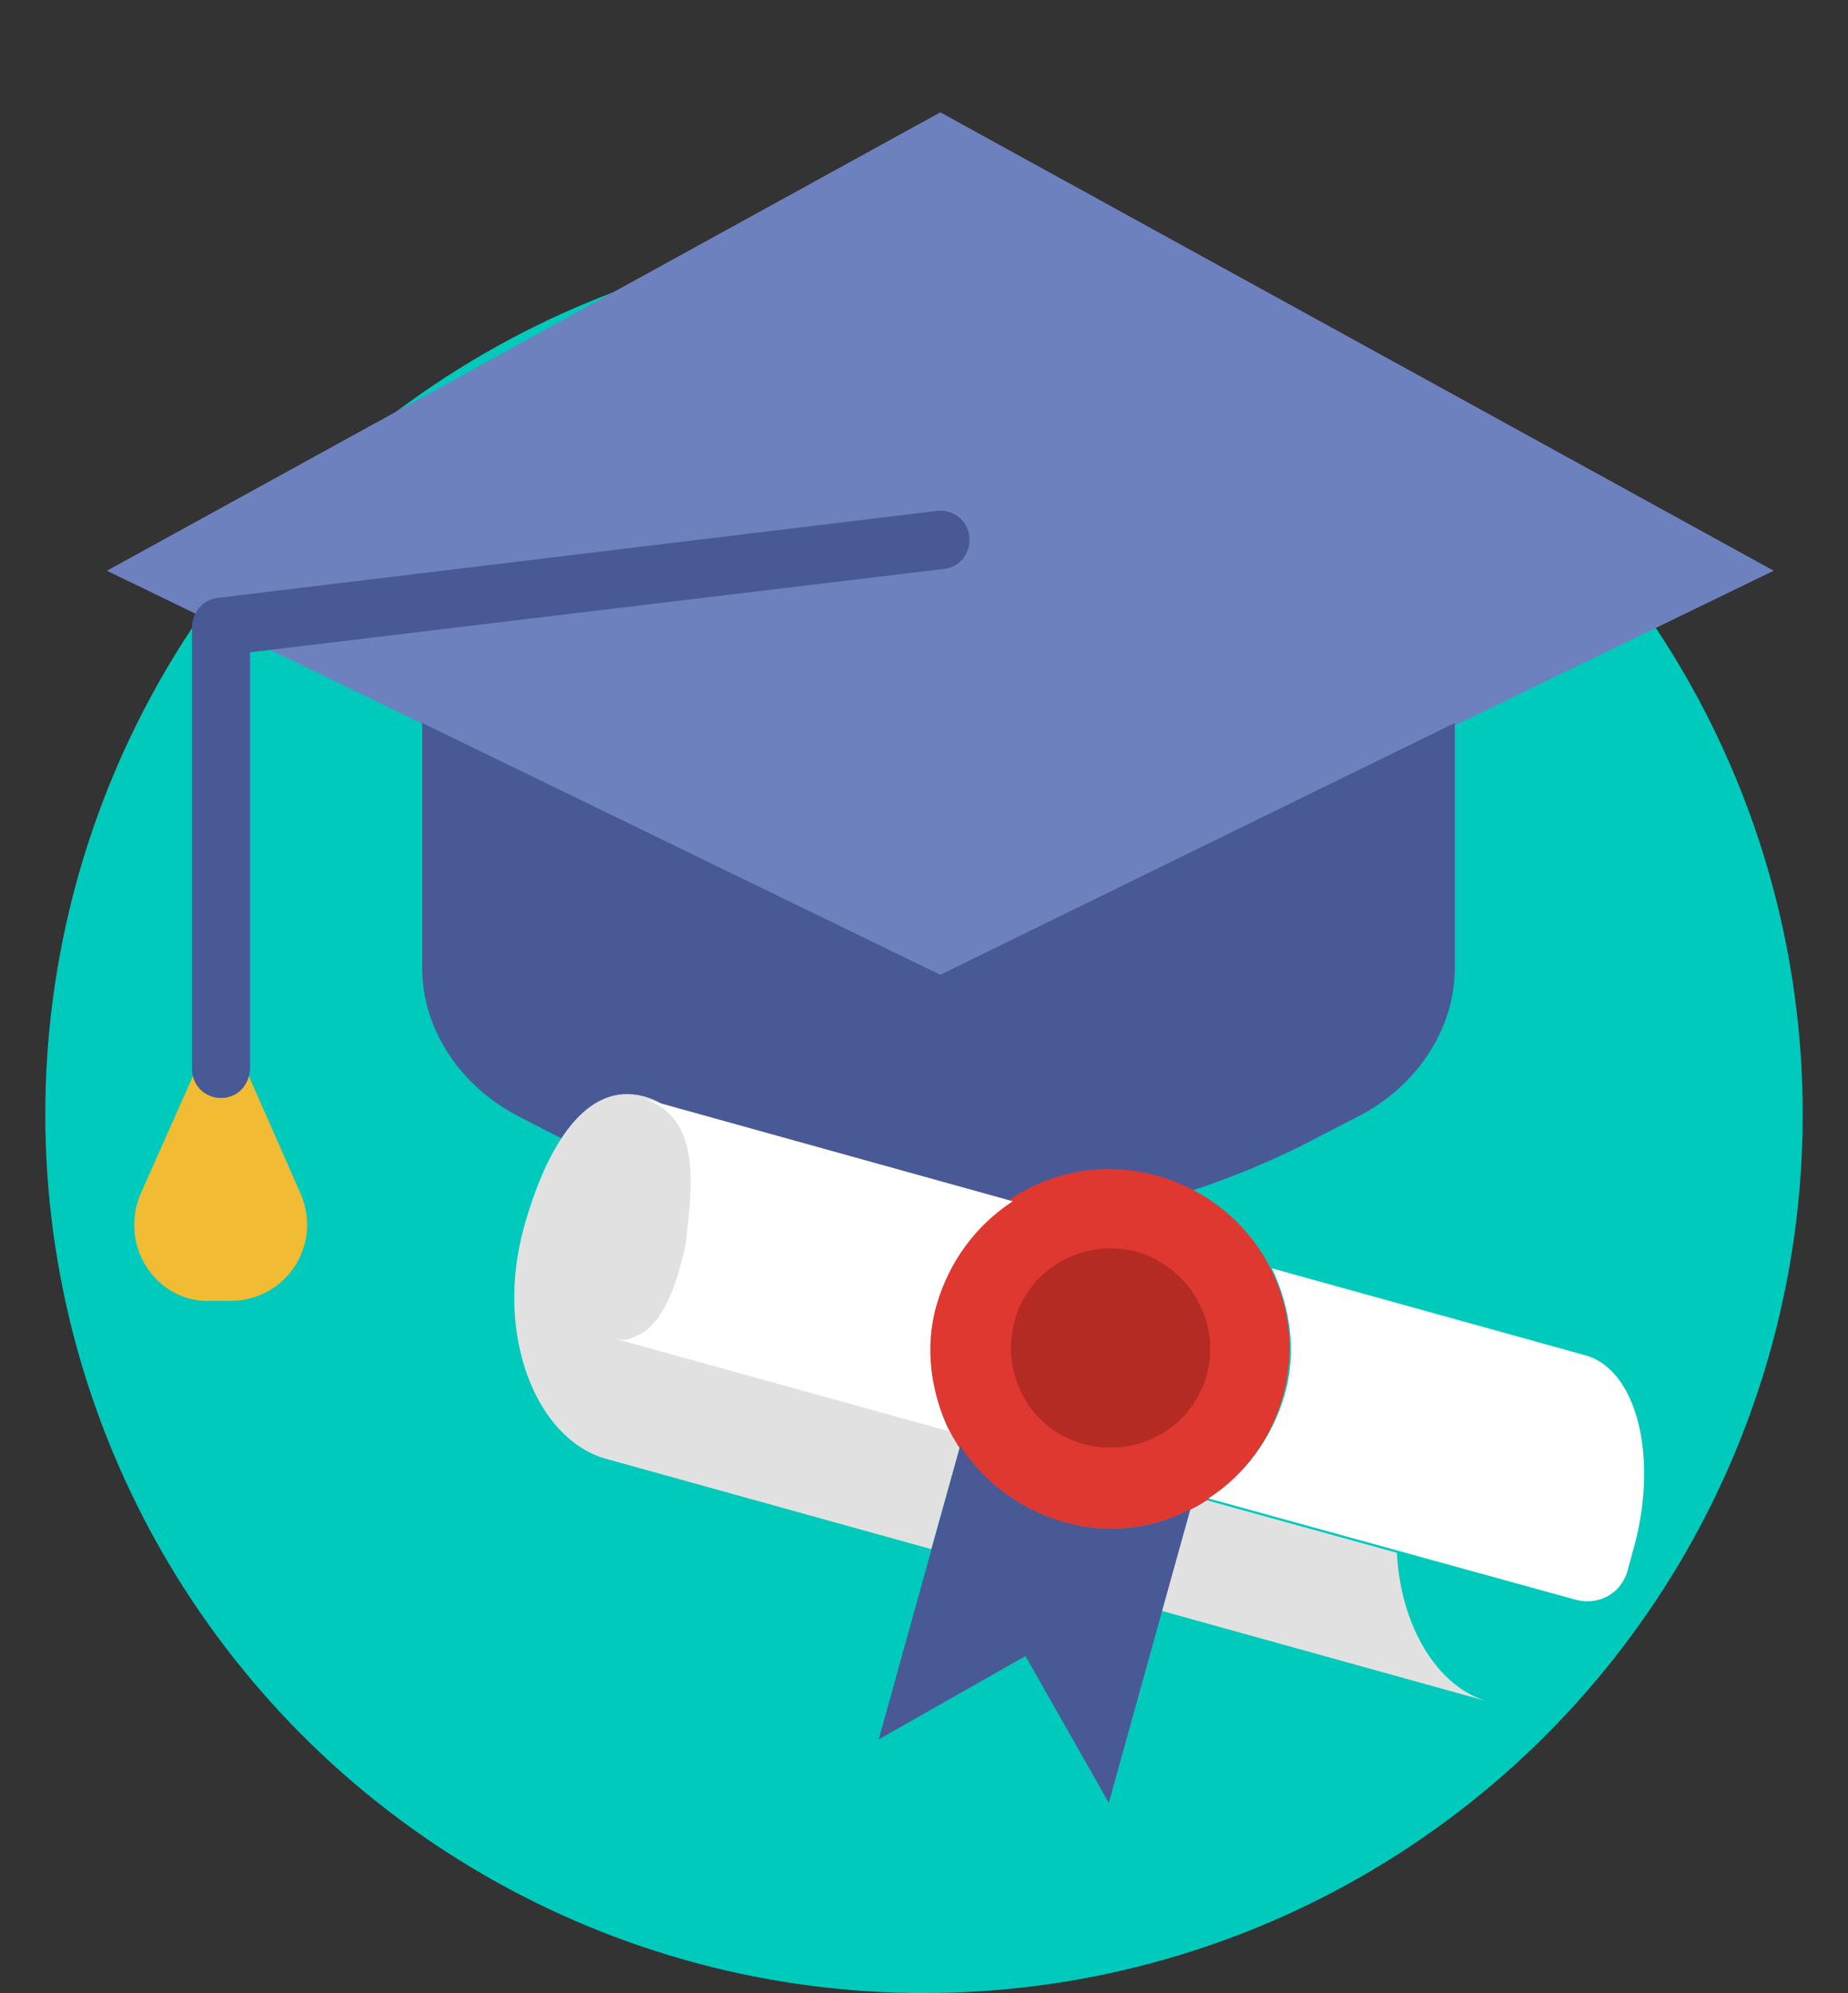
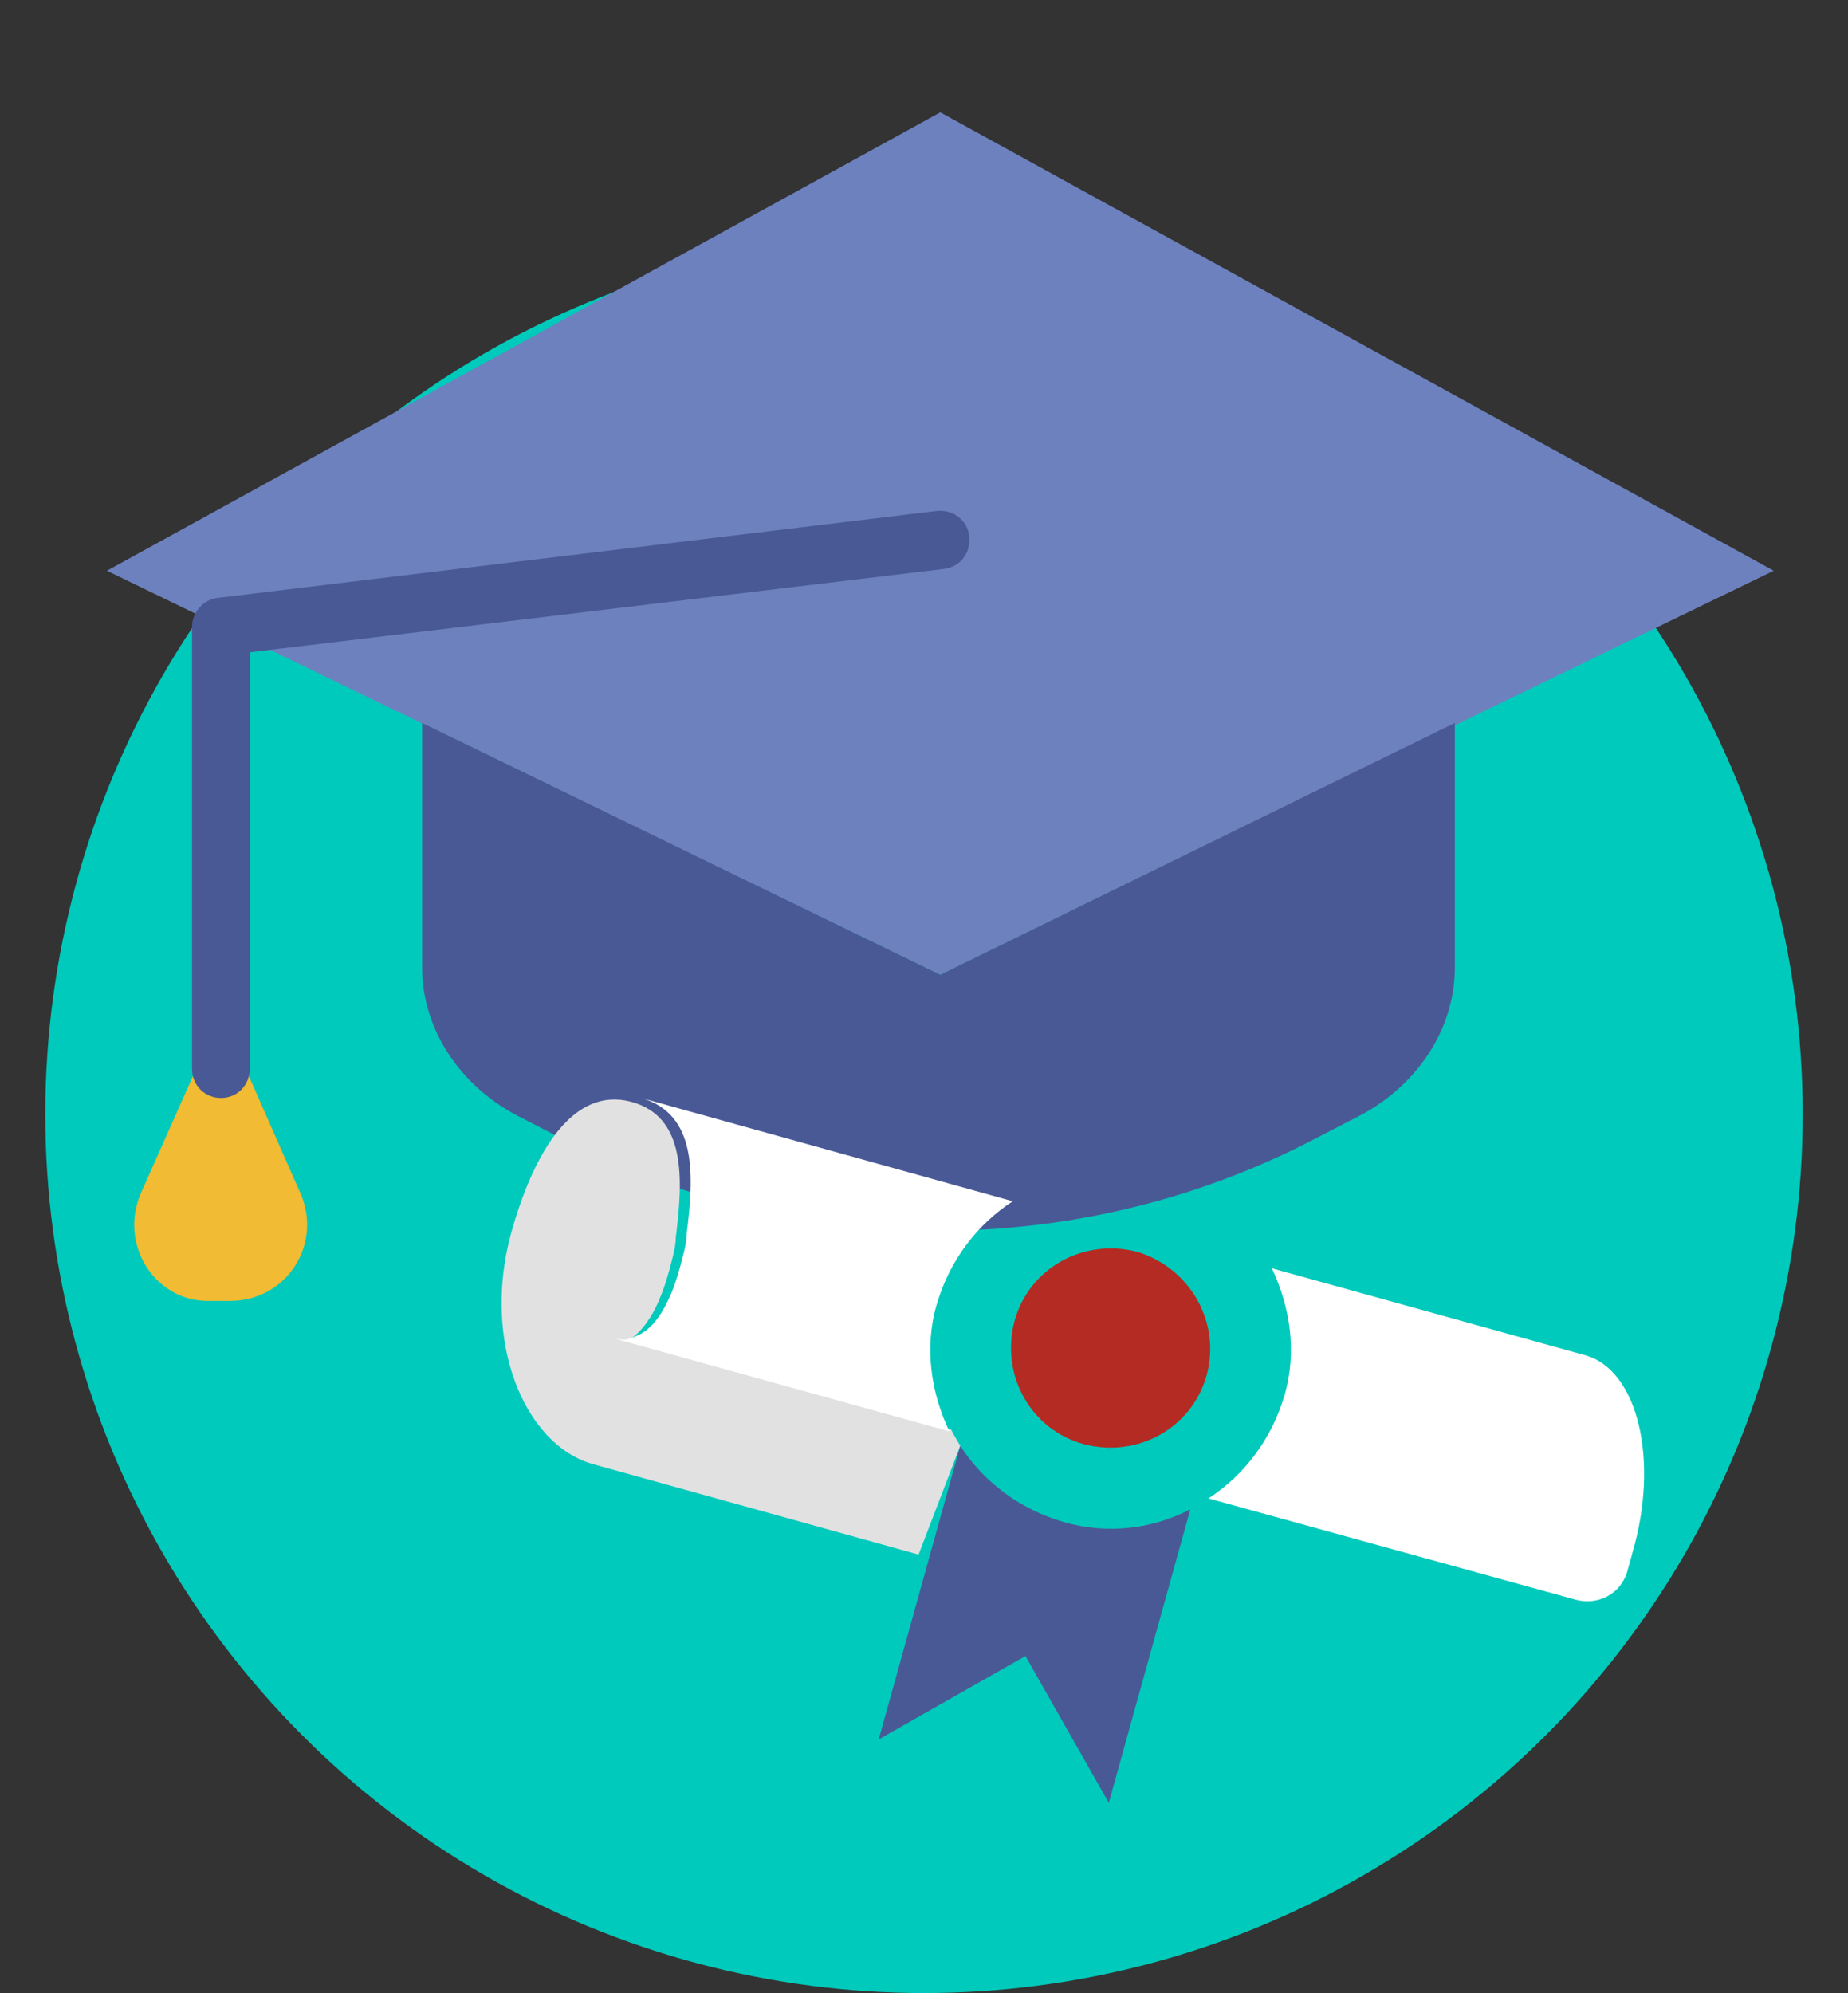
<svg xmlns="http://www.w3.org/2000/svg" version="1.0" id="Layer_1" x="0px" y="0px" viewBox="0 0 102 110" style="enable-background:new 0 0 102 110;" xml:space="preserve">
  <rect x="0" y="0" width="102" height="110" fill="#333333" stroke="none" />
  <style type="text/css">
	.st0{fill:#00CABB;}
	.st1{fill:#F1BB33;}
	.st2{fill:#6D81BF;}
	.st3{fill:#495996;}
	.st4{fill:#E1E1E1;}
	.st5{fill:#DE3830;}
	.st6{fill:#FFFFFF;}
	.st7{fill:#B42B23;}
</style>
  <g>
    <circle class="st0" cx="51" cy="61.5" r="48.5" />
    <g>
      <g>
        <path class="st1" d="M7.8,65.8l4.4-9.9l4.4,10c1.2,2.8-0.8,5.9-3.9,5.9h-1.1C8.6,71.9,6.5,68.7,7.8,65.8" />
        <path class="st2" d="M97.9,31.5l-46,22.3l-46-22.3l46-25.3L97.9,31.5z" />
      </g>
      <g>
        <path class="st3" d="M12.2,60.6c-0.9,0-1.6-0.7-1.6-1.6V34.6c0-0.8,0.6-1.5,1.4-1.6l39.7-4.8c0.9-0.1,1.7,0.5,1.8,1.4     s-0.5,1.7-1.4,1.8L13.8,36v22.9C13.8,59.9,13.1,60.6,12.2,60.6" />
        <path class="st3" d="M51.9,53.8L23.3,39.9v13.5c0,3.5,2.2,6.6,5.3,8.2l3.1,1.6c12.7,6.3,27.6,6.3,40.2,0l3.1-1.6     c3.1-1.6,5.3-4.7,5.3-8.2V39.9L51.9,53.8z" />
      </g>
    </g>
    <g>
      <g>
-         <path class="st4" d="M65.7,83.3l-1.6,5.6l18,5c-2.8-0.8-4.8-4.2-5-8.2l0,0l-10.5-2.9C66.1,83.1,65.4,83.5,65.7,83.3" />
-         <path class="st4" d="M53,79.8c0.2,0.3-0.2-0.3-0.5-0.9l-7.8-2.1l-10.6-2.9c0.2,0.1,0.5,0.1,0.7,0s0.5-0.1,0.7-0.3     c0.6-0.4,1.2-1.2,1.6-2.2c0.3-0.7,0.5-1.4,0.7-2.2c0.1-0.4,0.2-0.8,0.2-1.2c0.4-3.2,0.6-6.7-2.5-7.5s-5.3,2.6-6.6,7.3     c-1.6,5.9,0.7,11.6,4.5,12.7l18,5L53,79.8z" />
+         <path class="st4" d="M53,79.8c0.2,0.3-0.2-0.3-0.5-0.9l-7.8-2.1l-10.6-2.9c0.2,0.1,0.5,0.1,0.7,0c0.6-0.4,1.2-1.2,1.6-2.2c0.3-0.7,0.5-1.4,0.7-2.2c0.1-0.4,0.2-0.8,0.2-1.2c0.4-3.2,0.6-6.7-2.5-7.5s-5.3,2.6-6.6,7.3     c-1.6,5.9,0.7,11.6,4.5,12.7l18,5L53,79.8z" />
      </g>
-       <path class="st5" d="M70.8,77.1c-1.5,5.3-6.9,8.4-12.2,6.9s-8.4-6.9-6.9-12.2c1.5-5.3,6.9-8.4,12.2-6.9    C69.2,66.4,72.3,71.8,70.8,77.1" />
      <path class="st3" d="M58.7,84c-2.4-0.7-4.4-2.2-5.7-4.2L48.5,96l8.1-4.6l4.6,8.1l4.5-16.2C63.6,84.4,61.1,84.7,58.7,84" />
      <g>
        <path class="st6" d="M35.4,73.6c-0.2,0.1-0.4,0.2-0.7,0.3s-0.5,0-0.7,0L52.4,79c-1-2.1-1.4-4.6-0.7-7s2.2-4.4,4.2-5.7l-20.5-5.7     c3.1,0.9,2.9,4.3,2.5,7.5c0,0.4-0.1,0.8-0.2,1.2c-0.2,0.8-0.4,1.5-0.7,2.2C36.6,72.4,36.1,73.2,35.4,73.6" />
        <path class="st6" d="M87.5,74.8L70.2,70c1,2.1,1.4,4.6,0.7,7c-0.7,2.4-2.2,4.4-4.2,5.7L87,88.3c1.2,0.3,2.4-0.3,2.8-1.5     c0.1-0.4,0.2-0.7,0.3-1.1C91.6,80.6,90.4,75.6,87.5,74.8" />
      </g>
      <path class="st7" d="M66.6,75.9c-0.8,2.9-3.8,4.6-6.8,3.8c-2.9-0.8-4.6-3.8-3.8-6.8c0.8-2.9,3.8-4.6,6.8-3.8    C65.7,70,67.4,73,66.6,75.9" />
    </g>
  </g>
</svg>